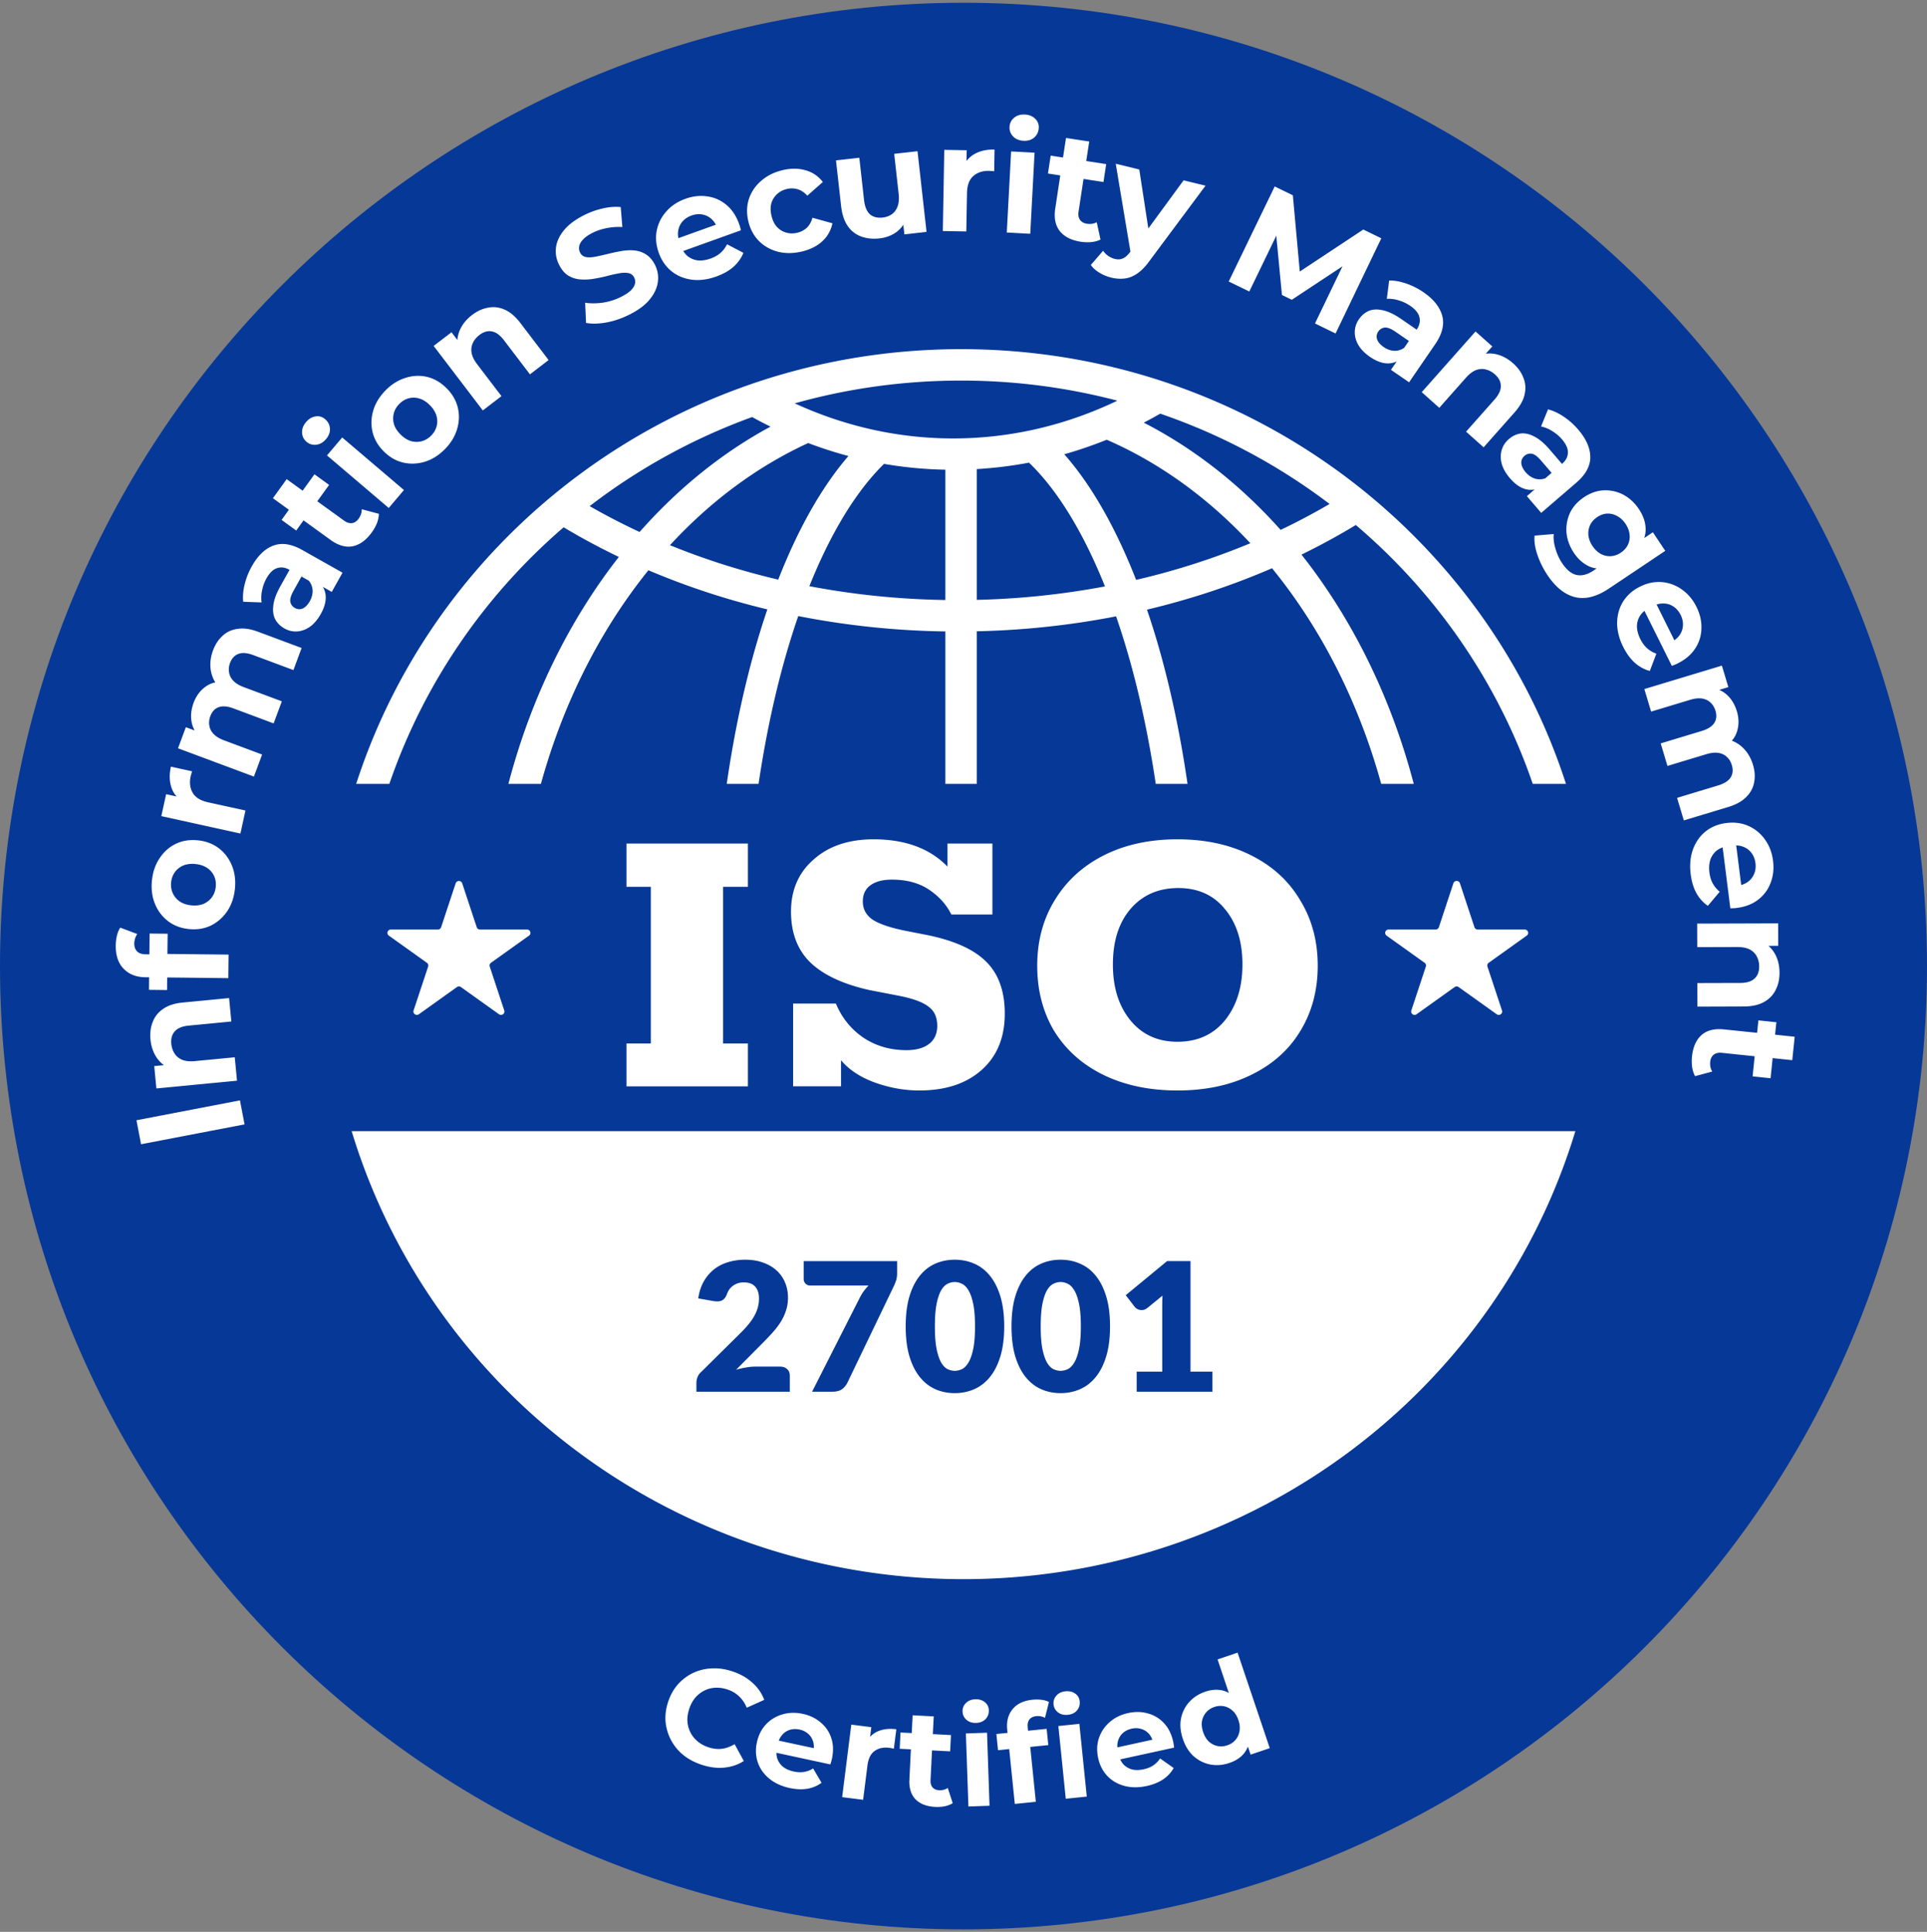
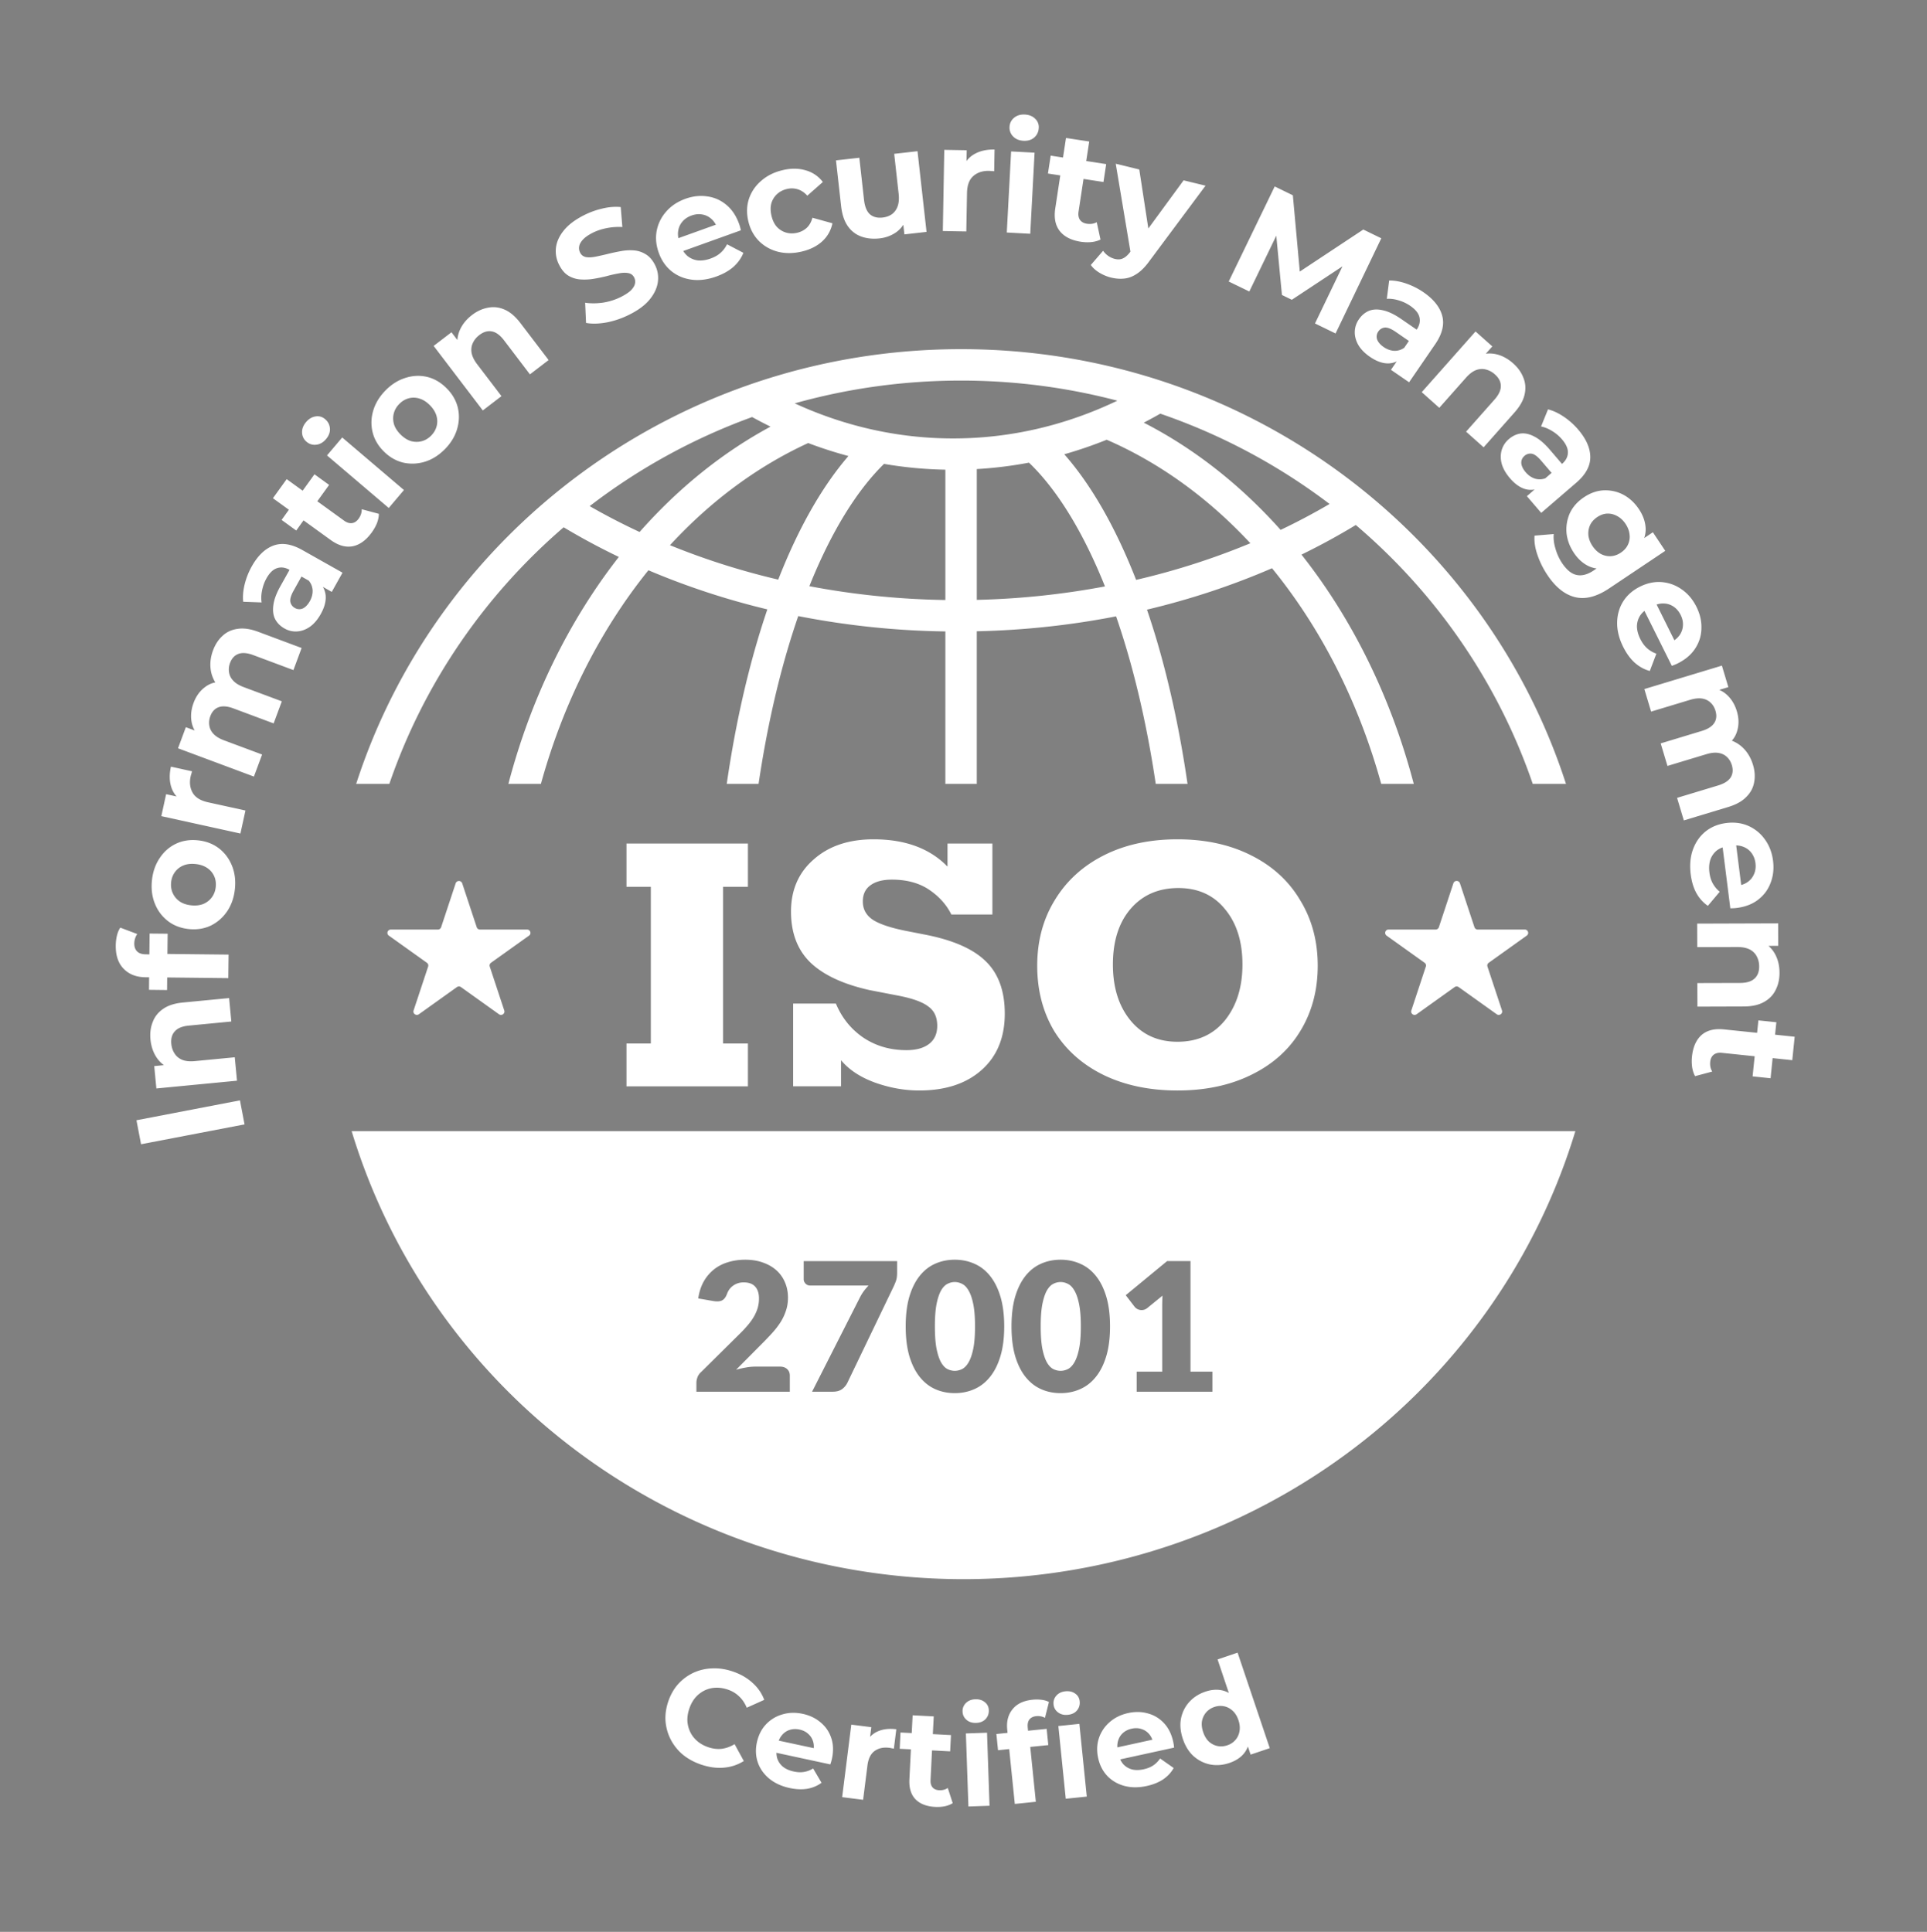
<svg xmlns="http://www.w3.org/2000/svg" width="368" height="369" fill="none">
  <rect width="100%" height="100%" fill="#808080" stroke="none" />
  <g clip-path="url(#A)">
-     <path d="M368 184.528c0-101.621-82.38-184-184-184s-184 82.38-184 184 82.38 184 184 184 184-82.38 184-184z" fill="#063897" />
    <path d="M178.318 327.845l-.175 3.39 3.465.18-.157 3.108-3.465-.18-.28 5.681c-.03.586.099 1.053.392 1.396.294.326.709.502 1.241.53.637.032 1.191-.111 1.657-.434l.943 2.905c-.428.273-.939.472-1.532.598-.576.109-1.177.15-1.797.118-1.636-.083-2.892-.566-3.763-1.441-.869-.892-1.262-2.167-1.179-3.823l.287-5.733-2.14-.106.151-3.109 2.146.108.174-3.396 4.032.208zm10.651 17.072l-4.031.141-.483-13.952 4.038-.141.476 13.952zm8.21-20.252a7.61 7.61 0 0 1 1.695.01c.56.065 1.041.205 1.444.423l-.758 3.024c-.238-.132-.498-.224-.78-.282a2.94 2.94 0 0 0-.888-.04c-.583.06-1.022.277-1.313.654-.276.358-.378.877-.31 1.548l.057.585 3.554-.36.315 3.103-3.448.349 1.067 10.478-4.016.411-1.072-10.479-2.134.22-.314-3.097 2.134-.219-.062-.619c-.159-1.566.179-2.861 1.011-3.885.83-1.041 2.103-1.649 3.818-1.824zm-30.783 5.242l-.235 1.846a4.36 4.36 0 0 1 1.6-1.098c.972-.4 2.108-.513 3.408-.349l-.465 3.705-.461-.085c-.135-.034-.28-.058-.433-.078-1.095-.138-2.026.065-2.79.613-.744.534-1.199 1.461-1.365 2.782l-.825 6.537-4.004-.507 1.747-13.851 3.823.485zm41.148 13.259l-4.014.412-1.415-13.891 4.014-.411 1.415 13.89zm-58.151-15.692c1.226-.372 2.532-.41 3.914-.112 1.332.287 2.469.834 3.408 1.637.959.791 1.638 1.786 2.033 2.985.4 1.182.438 2.509.124 3.98l-.135.53-.11.343-.024.075-.034.106-10.293-2.219c.002.38.055.747.163 1.098.218.63.587 1.163 1.111 1.594.546.417 1.225.709 2.033.883.726.157 1.384.183 1.971.08a4.72 4.72 0 0 0 1.73-.66l1.606 2.732c-.775.575-1.675.957-2.701 1.142-1.024.169-2.155.125-3.386-.14-1.551-.334-2.853-.933-3.903-1.796-1.033-.859-1.756-1.883-2.173-3.069-.413-1.204-.475-2.482-.186-3.834.294-1.37.865-2.515 1.713-3.429a6.86 6.86 0 0 1 3.139-1.926zm66.053-.265c1.33-.29 2.588-.268 3.773.074 1.199.321 2.227.948 3.082 1.875.852.911 1.438 2.105 1.758 3.575l.096.535.013.113.008.071.018.16.01.093.012.109-10.287 2.246c.159.347.358.66.601.936.458.483 1.018.815 1.674.99.667.153 1.405.137 2.211-.039.725-.159 1.334-.406 1.826-.743.507-.342.943-.78 1.302-1.318l2.595 1.819c-.469.846-1.135 1.566-1.994 2.162-.863.578-1.909 1.003-3.139 1.272-1.549.339-2.978.333-4.29-.016-1.295-.354-2.376-.986-3.245-1.893-.872-.924-1.457-2.06-1.752-3.411-.298-1.368-.249-2.645.146-3.829a6.87 6.87 0 0 1 2.06-3.058c.963-.848 2.14-1.42 3.522-1.723zm-79.467-8.53c1.276-.063 2.584.13 3.925.58 1.488.5 2.743 1.214 3.761 2.14a8.19 8.19 0 0 1 2.287 3.288l-3.342 1.503c-.364-.87-.85-1.593-1.46-2.162-.604-.586-1.334-1.02-2.184-1.306-.8-.268-1.579-.386-2.336-.349a5.28 5.28 0 0 0-2.123.545c-.655.328-1.232.785-1.735 1.364-.486.584-.866 1.286-1.14 2.105s-.396 1.61-.359 2.37c.053.766.247 1.478.573 2.135s.782 1.229 1.364 1.717 1.277.863 2.078 1.132c.849.285 1.687.389 2.515.303.835-.102 1.664-.403 2.483-.894l1.762 3.221c-1.152.725-2.421 1.148-3.806 1.266-1.37.124-2.808-.069-4.313-.574-1.324-.445-2.491-1.07-3.493-1.881a9.37 9.37 0 0 1-2.318-2.86c-.566-1.084-.904-2.25-1.017-3.491-.096-1.236.073-2.501.505-3.795s1.062-2.411 1.882-3.339c.835-.922 1.806-1.644 2.908-2.167 1.118-.518 2.313-.804 3.583-.851zm106.51 15.236l-3.657 1.233-.521-1.542c-.195.514-.456.981-.809 1.391-.651.768-1.563 1.352-2.723 1.745-1.241.419-2.455.518-3.639.298-1.189-.236-2.249-.761-3.179-1.577-.913-.822-1.603-1.923-2.066-3.298-.469-1.393-.589-2.699-.359-3.909.246-1.214.775-2.27 1.584-3.164s1.835-1.55 3.077-1.97c1.111-.377 2.168-.458 3.167-.248.459.096.893.265 1.308.496l-2.151-6.403 3.824-1.295 6.144 18.243zm-89.799-3.552c-.674-.145-1.305-.124-1.893.067-.567.179-1.051.512-1.454.991-.257.298-.462.651-.618 1.058l6.688 1.436c.027-.44-.009-.852-.124-1.239-.174-.586-.482-1.078-.926-1.474-.441-.414-.999-.694-1.673-.839zm65.299-.102c-.572-.193-1.196-.215-1.869-.067s-1.241.431-1.697.849c-.442.398-.746.901-.915 1.504-.11.377-.15.782-.124 1.216l6.683-1.464c-.157-.413-.359-.776-.623-1.081-.401-.461-.887-.78-1.455-.957zm15.767-4.346c-.605-.124-1.221-.082-1.842.128-.636.216-1.159.56-1.566 1.026s-.674 1.021-.803 1.666c-.112.64-.034 1.347.225 2.117.254.753.619 1.362 1.101 1.819.492.436 1.044.716 1.65.839s1.228.074 1.864-.141c.62-.21 1.133-.548 1.539-1.013s.668-1.021.781-1.661c.122-.662.057-1.37-.197-2.123-.259-.77-.636-1.377-1.129-1.813-.475-.44-1.018-.721-1.623-.844zm-47.505-1.335c.741-.026 1.352.159 1.831.557.479.381.73.893.752 1.531.024.675-.189 1.247-.639 1.712-.433.447-1.029.684-1.786.71-.742.026-1.356-.17-1.836-.586s-.73-.943-.752-1.582a2.11 2.11 0 0 1 .645-1.632c.451-.448 1.045-.685 1.785-.71zm17.217-1.526c.738-.075 1.359.074 1.864.44.503.348.789.838.854 1.474.068.671-.105 1.256-.522 1.751-.403.476-.986.751-1.741.828-.736.075-1.357-.08-1.864-.462a2.1 2.1 0 0 1-.859-1.525 2.11 2.11 0 0 1 .533-1.673c.419-.477.997-.757 1.735-.833zm97.38-106.996c-5.735 18.897-16.173 36.292-30.62 50.488-22.868 22.469-53.888 35.09-86.228 35.09s-63.353-12.622-86.221-35.09c-14.448-14.196-24.89-31.591-30.626-50.488h233.695zm-118.516 24.56c-1.346 0-2.596.256-3.746.769-1.137.502-2.124 1.279-2.961 2.328s-1.493 2.374-1.968 3.971c-.465 1.597-.697 3.487-.697 5.666s.232 4.068.697 5.665c.475 1.597 1.132 2.921 1.968 3.971s1.824 1.832 2.961 2.345c1.15.514 2.4.77 3.746.77s2.596-.256 3.746-.77c1.161-.513 2.16-1.296 2.996-2.345.848-1.05 1.51-2.374 1.986-3.971s.714-3.486.714-5.665-.238-4.069-.714-5.666-1.138-2.921-1.986-3.971c-.836-1.049-1.835-1.826-2.996-2.328-1.15-.513-2.399-.769-3.746-.769zm20.209 0c-1.346 0-2.596.256-3.746.769-1.137.502-2.125 1.279-2.961 2.328s-1.491 2.374-1.968 3.971c-.464 1.597-.697 3.487-.697 5.666s.233 4.068.697 5.665c.476 1.597 1.132 2.921 1.968 3.971s1.824 1.832 2.961 2.345c1.15.514 2.4.77 3.746.77s2.596-.256 3.746-.77c1.161-.513 2.16-1.296 2.996-2.345.848-1.05 1.51-2.374 1.986-3.971s.714-3.486.714-5.665-.237-4.069-.714-5.666-1.138-2.921-1.986-3.971c-.836-1.049-1.835-1.826-2.996-2.328-1.15-.513-2.398-.769-3.746-.769zm-60.211 0c-1.162 0-2.248.154-3.258.462-1.011.296-1.911.753-2.7 1.369a8.02 8.02 0 0 0-1.969 2.31c-.523.924-.877 2.008-1.063 3.252l2.858.497a5.77 5.77 0 0 0 .4.051c.139.012.267.018.383.018.487 0 .872-.115 1.15-.343.291-.228.528-.599.714-1.112.117-.308.267-.594.453-.856a3.26 3.26 0 0 1 .697-.685c.266-.194.57-.348.906-.462s.709-.171 1.115-.171c.987 0 1.719.269 2.194.804.488.526.733 1.284.733 2.277a6.43 6.43 0 0 1-.227 1.728c-.151.536-.378 1.079-.679 1.626-.302.536-.685 1.084-1.15 1.644s-1.011 1.146-1.638 1.763l-7.316 7.24c-.348.308-.592.651-.731 1.027s-.209.73-.209 1.061v1.712h17.838v-3.081c-.001-.514-.169-.925-.505-1.233-.337-.32-.797-.479-1.377-.479h-4.739a9.85 9.85 0 0 0-1.758.171c-.615.103-1.243.245-1.882.428l4.965-4.998c.673-.673 1.306-1.335 1.898-1.985.604-.662 1.133-1.341 1.586-2.037a9.78 9.78 0 0 0 1.062-2.225c.267-.775.401-1.621.401-2.533 0-1.061-.192-2.032-.575-2.91a6.34 6.34 0 0 0-1.62-2.294c-.709-.639-1.569-1.135-2.579-1.489-.998-.365-2.125-.547-3.378-.547zm11.151 3.765c0 .149.035.296.104.445a1.77 1.77 0 0 0 .262.377 1.73 1.73 0 0 0 .383.256c.151.057.309.086.471.086h11.166c-.337.354-.65.724-.941 1.113-.278.388-.54.826-.784 1.317l-9.059 17.853h3.938c.743-.001 1.341-.166 1.794-.497.453-.342.795-.759 1.027-1.25l8.867-18.451a11.22 11.22 0 0 0 .401-.992c.139-.388.209-.896.209-1.523v-2.226h-17.838v3.492zm61.501 3.012l1.707 2.225c.116.148.291.291.522.427a1.77 1.77 0 0 0 .819.189c.174 0 .354-.03.54-.086a2.04 2.04 0 0 0 .557-.325l2.875-2.345c-.034.673-.052 1.318-.052 1.935v12.58h-4.878v3.834h14.459v-3.834h-4.181v-21.121h-4.46l-7.908 6.521zm-32.65-2.516c.476.001.946.12 1.411.36.464.228.877.655 1.237 1.283.371.628.668 1.495.889 2.602.221 1.096.331 2.505.331 4.228 0 1.734-.11 3.149-.331 4.244s-.518 1.964-.889 2.603c-.36.627-.773 1.061-1.237 1.3-.465.228-.935.342-1.411.342s-.946-.114-1.411-.342c-.452-.239-.859-.673-1.219-1.3-.349-.639-.633-1.507-.854-2.603-.209-1.095-.313-2.51-.313-4.244 0-1.723.104-3.132.313-4.228.221-1.107.505-1.974.854-2.602.36-.628.767-1.055 1.219-1.283a3.05 3.05 0 0 1 1.411-.36zm20.209 0c.477.001.947.12 1.411.36.464.228.878.655 1.237 1.283.372.628.669 1.495.889 2.602.221 1.096.331 2.505.331 4.228 0 1.734-.11 3.149-.331 4.244s-.517 1.964-.889 2.603c-.359.627-.773 1.061-1.237 1.3-.464.228-.934.342-1.411.342s-.946-.114-1.411-.342c-.452-.239-.859-.673-1.219-1.3-.349-.639-.633-1.507-.854-2.603-.209-1.095-.313-2.51-.313-4.244 0-1.723.104-3.132.313-4.228.221-1.107.505-1.974.854-2.602.36-.628.767-1.055 1.219-1.283a3.05 3.05 0 0 1 1.411-.36zM46.702 214.768l-19.766 3.795-.876-4.583 19.766-3.801.876 4.589zm120.116-54.452c6.041 0 10.753 1.737 14.128 5.214v-4.408h8.574v13.557h-7.839c-.925-1.871-2.341-3.451-4.245-4.735s-4.278-1.926-7.108-1.926c-1.795 0-3.183.378-4.162 1.127-.925.695-1.392 1.709-1.392 3.046 0 1.498.659 2.674 1.965 3.53 1.361.856 3.592 1.58 6.693 2.168l2.858.563c5.444 1.016 9.393 2.697 11.843 5.05 2.504 2.353 3.751 5.727 3.751 10.113 0 4.545-1.469 8.128-4.408 10.749s-6.914 3.929-11.921 3.929c-2.83 0-5.66-.505-8.49-1.52-2.777-1.016-4.928-2.439-6.452-4.257v4.978h-9.148v-15.805h8.165c1.143 2.727 2.887 4.894 5.228 6.498 2.395 1.605 5.146 2.404 8.249 2.404 1.85 0 3.295-.397 4.329-1.199s1.55-1.956 1.55-3.452c0-1.658-.571-2.891-1.713-3.693-1.089-.856-3.024-1.549-5.8-2.083l-5.391-1.042c-5.062-1.123-8.844-2.892-11.348-5.298-2.45-2.407-3.673-5.642-3.673-9.707 0-4.118 1.44-7.436 4.324-9.95 2.885-2.567 6.697-3.851 11.433-3.851zm58.045 0c5.333 0 10.015 1.02 14.044 3.052 4.08 2.032 7.212 4.891 9.388 8.581 2.232 3.636 3.352 7.81 3.352 12.516s-1.12 8.879-3.352 12.517c-2.176 3.583-5.307 6.365-9.388 8.344-4.029 1.978-8.711 2.967-14.044 2.967s-10.045-.988-14.128-2.967c-4.028-1.979-7.157-4.761-9.389-8.344-2.177-3.638-3.268-7.81-3.268-12.517s1.114-8.88 3.346-12.516c2.232-3.691 5.366-6.548 9.395-8.581s8.709-3.052 14.044-3.052zM44.175 195.118l-8.125.783c-1.24.119-2.13.486-2.668 1.098-.54.592-.764 1.387-.668 2.381.068.707.281 1.332.641 1.875.339.527.83.927 1.471 1.194.64.247 1.439.323 2.393.231l7.614-.732.427 4.476-15.397 1.481-.41-4.274 1.848-.18a5.79 5.79 0 0 1-1.398-1.458c-.651-.979-1.041-2.128-1.168-3.446-.117-1.224.028-2.34.433-3.344.383-1.022 1.053-1.86 2.011-2.512.939-.65 2.192-1.048 3.756-1.199l8.816-.85.427 4.476zm98.655-25.726h-4.74v29.927h4.74v8.18h-23.191v-8.18h4.65v-29.927h-4.65v-8.266h23.191v8.266zm196.403 25.866l-.247 2.377 3.746.394-.461 4.476-3.751-.394-.393 3.846-3.431-.361.393-3.84-6.26-.653c-.648-.067-1.17.054-1.568.36-.378.309-.601.76-.662 1.352-.073.706.058 1.327.388 1.863l-3.275.879c-.276-.492-.462-1.073-.566-1.74a8.42 8.42 0 0 1-.028-2.004c.188-1.815.794-3.182 1.813-4.1 1.039-.915 2.477-1.276 4.307-1.086l6.317.653.247-2.376 3.431.354zm-114.207-25.634c-3.811 0-6.861 1.34-9.148 4.014-2.23 2.621-3.346 6.152-3.346 10.591 0 4.385 1.115 7.943 3.346 10.67s5.228 4.087 8.985 4.087c3.809-.001 6.832-1.36 9.062-4.087 2.232-2.781 3.346-6.34 3.347-10.67 0-4.385-1.116-7.917-3.347-10.591-2.176-2.674-5.144-4.014-8.899-4.014zm-138-.913a.66.66 0 0 1 1.24 0l2.774 8.395c.088.264.34.445.623.445h8.984c.632.001.896.793.388 1.159l-7.272 5.192c-.228.163-.323.451-.236.716l2.774 8.394c.195.591-.494 1.086-1.006.721l-7.266-5.192a.67.67 0 0 0-.769 0l-7.266 5.192c-.512.366-1.206-.13-1.011-.721l2.779-8.394c.087-.264-.009-.553-.236-.716l-7.272-5.192c-.511-.366-.245-1.159.388-1.159h8.984c.282-.001.53-.182.617-.445l2.78-8.395zm190.53 0c.196-.592 1.05-.592 1.246 0l2.775 8.395a.65.65 0 0 0 .617.445h8.99c.63.002.893.794.382 1.159l-7.266 5.192a.64.64 0 0 0-.242.716l2.78 8.394c.195.59-.495 1.084-1.006.721l-7.271-5.192c-.23-.161-.54-.162-.77 0l-7.265 5.192c-.512.365-1.201-.13-1.005-.721l2.773-8.394c.087-.265-.007-.553-.235-.716l-7.267-5.192a.64.64 0 0 1 .382-1.159h8.985c.282 0 .536-.181.623-.445l2.774-8.395zm62.031 11.954l-1.859.005c.502.446.931.966 1.264 1.582.559 1.036.838 2.221.842 3.547.004 1.229-.241 2.327-.736 3.288-.476.982-1.226 1.749-2.24 2.309-.995.56-2.276.846-3.847.851l-8.854.028-.018-4.499 8.171-.023c1.244-.004 2.165-.286 2.757-.844.592-.54.884-1.311.882-2.309-.002-.711-.159-1.355-.467-1.931-.289-.556-.739-.998-1.353-1.323-.614-.305-1.401-.459-2.358-.456l-7.649.023-.016-4.494 15.47-.05.011 4.296zm-313.375-2.258a3.07 3.07 0 0 0-.41.833 3.27 3.27 0 0 0-.157.974c-.007.654.182 1.168.561 1.537.361.349.916.527 1.662.535l.657.005.045-3.974 3.447.033-.045 3.863 11.68.123-.051 4.499-11.674-.129-.023 2.399-3.447-.04.022-2.393-.691-.006c-1.743-.018-3.126-.55-4.149-1.598-1.043-1.049-1.553-2.534-1.533-4.454.007-.654.079-1.281.22-1.875.141-.613.36-1.129.651-1.548l3.234 1.216zm7.39-17.241c1.258-.6 2.671-.819 4.233-.653 1.525.162 2.852.672 3.976 1.526 1.103.851 1.932 1.953 2.482 3.305s.738 2.842.566 4.465c-.174 1.644-.672 3.072-1.493 4.279-.819 1.188-1.856 2.095-3.116 2.714-1.277.599-2.681.816-4.206.654-1.544-.165-2.871-.675-3.976-1.527-1.121-.872-1.949-1.973-2.482-3.305-.55-1.352-.739-2.85-.566-4.493.172-1.624.672-3.043 1.493-4.251.802-1.208 1.831-2.113 3.089-2.714zm296.062-3.959c1.54-.194 2.945-.014 4.212.542a7.62 7.62 0 0 1 3.167 2.595c.84 1.152 1.359 2.508 1.556 4.071.189 1.505.039 2.901-.455 4.183-.474 1.299-1.267 2.381-2.375 3.237-1.09.855-2.468 1.385-4.122 1.594-.171.022-.371.041-.601.051l-.606.017-1.466-11.638c-.395.141-.758.328-1.084.568-.579.46-.999 1.047-1.258 1.757-.237.727-.299 1.551-.184 2.466.103.82.321 1.522.645 2.1a5.27 5.27 0 0 0 1.325 1.577l-2.268 2.697c-.888-.605-1.619-1.414-2.191-2.427-.552-1.014-.913-2.218-1.088-3.609-.221-1.754-.073-3.342.443-4.763.519-1.402 1.321-2.544 2.409-3.418 1.106-.875 2.421-1.407 3.941-1.6zM37.358 165.04c-.895-.096-1.676-.001-2.341.276a3.71 3.71 0 0 0-1.606 1.25c-.406.556-.651 1.209-.73 1.954s.023 1.432.303 2.061.718 1.158 1.309 1.587c.592.41 1.335.665 2.23.76.876.093 1.657-.002 2.341-.276.667-.296 1.207-.722 1.612-1.278s.645-1.208.724-1.954-.017-1.432-.297-2.06-.722-1.149-1.315-1.56c-.611-.412-1.354-.667-2.229-.76zm295.159 4.003c.473-.133.894-.322 1.258-.586.549-.398.951-.907 1.202-1.52.27-.615.359-1.304.264-2.066s-.354-1.418-.77-1.965c-.394-.531-.918-.918-1.566-1.165-.408-.162-.856-.246-1.342-.26l.954 7.562zM36.684 147.327a5.26 5.26 0 0 0-.14.495c-.051.145-.098.304-.135.472-.263 1.202-.124 2.256.404 3.16.514.879 1.49 1.479 2.931 1.795l7.132 1.566-.961 4.397-15.105-3.322.915-4.194 2.005.439c-.478-.54-.835-1.161-1.045-1.881-.344-1.118-.356-2.391-.045-3.817l4.043.89zm293.38-16.076l-1.735.518c.587.262 1.119.609 1.583 1.064.819.796 1.409 1.804 1.774 3.018.409 1.361.421 2.652.028 3.874a4.63 4.63 0 0 1-.982 1.751 6.34 6.34 0 0 1 1.881 1.138c1.01.898 1.73 2.057 2.156 3.473.354 1.178.425 2.293.219 3.339-.183 1.058-.682 1.99-1.499 2.799-.794.822-1.943 1.465-3.448 1.92l-8.479 2.562-1.291-4.307 7.816-2.365c1.193-.361 2.001-.875 2.42-1.543s.49-1.453.219-2.354c-.188-.625-.5-1.146-.943-1.554-.425-.413-.966-.667-1.618-.771s-1.416-.024-2.296.242l-7.435 2.246-1.291-4.306 7.816-2.366c1.192-.36 1.995-.874 2.414-1.543.425-.65.502-1.424.231-2.325-.188-.625-.5-1.146-.943-1.554-.425-.413-.966-.673-1.618-.777s-1.417-.018-2.296.248l-7.435 2.246-1.291-4.306 14.808-4.477 1.235 4.11zM183.535 66.692c54.096.001 99.962 34.868 115.522 83.039h-6.346c-6.628-19.346-18.415-36.37-33.792-49.453-3.323 2.022-6.79 3.907-10.372 5.659 9.68 12.242 17.083 27.191 21.44 43.794h-6.216c-4.35-15.762-11.569-29.811-20.85-41.193-7.516 3.257-15.513 5.922-23.882 7.911.66 1.941 1.298 3.934 1.899 5.973 2.449 8.315 4.423 17.496 5.845 27.309h-6.07c-1.373-9.222-3.238-17.83-5.531-25.613-.649-2.203-1.334-4.336-2.044-6.391-8.551 1.673-17.454 2.649-26.599 2.855v29.149h-6.003V120.61a156.96 156.96 0 0 1-28.093-2.934 145.61 145.61 0 0 0-2.056 6.442c-2.293 7.783-4.153 16.391-5.524 25.613h-6.076c1.421-9.813 3.396-18.994 5.845-27.309a154.51 154.51 0 0 1 1.909-6.024c-7.94-1.901-15.539-4.425-22.713-7.472-9.129 11.313-16.23 25.222-20.53 40.805h-6.21c4.305-16.403 11.581-31.191 21.091-43.35-3.641-1.747-7.161-3.639-10.54-5.664-15.127 13.024-26.732 29.882-33.287 49.014h-6.334c15.559-48.171 61.419-83.038 115.517-83.039zM45.399 120.114c1.128-.174 2.43.014 3.903.563l8.299 3.097-1.566 4.218-7.648-2.856c-1.166-.435-2.12-.514-2.857-.236s-1.273.858-1.601 1.74c-.227.612-.287 1.219-.18 1.813.089.585.364 1.116.819 1.593s1.116.878 1.977 1.2l7.277 2.713-1.566 4.218-7.647-2.855c-1.167-.435-2.121-.514-2.858-.237-.731.261-1.261.836-1.589 1.718-.227.612-.287 1.215-.18 1.808.089.586.363 1.121.819 1.598s1.115.878 1.977 1.2l7.277 2.714-1.566 4.211-14.493-5.405 1.494-4.026 1.685.625c-.306-.56-.519-1.153-.612-1.79-.173-1.131-.036-2.291.404-3.48.494-1.332 1.264-2.372 2.313-3.108a4.62 4.62 0 0 1 1.836-.805c-.376-.616-.654-1.291-.809-2.039-.264-1.328-.139-2.689.376-4.076.428-1.152 1.043-2.085 1.837-2.793.783-.731 1.742-1.174 2.88-1.323zm267.763-8.046c1.389-.695 2.775-.988 4.155-.884a7.59 7.59 0 0 1 3.841 1.397c1.173.808 2.111 1.918 2.813 3.328.676 1.358.993 2.724.949 4.098-.018 1.384-.41 2.663-1.173 3.84-.747 1.168-1.867 2.126-3.359 2.872a6.98 6.98 0 0 1-.55.247l-.567.22-5.228-10.501a4.24 4.24 0 0 0-.831.901c-.394.627-.597 1.321-.606 2.078.017.764.23 1.557.64 2.381.367.74.801 1.329 1.297 1.768.506.456 1.098.807 1.775 1.048l-1.253 3.3c-1.036-.276-1.99-.797-2.863-1.561-.857-.774-1.599-1.791-2.224-3.046-.787-1.582-1.17-3.132-1.151-4.644.027-1.495.408-2.836 1.145-4.021.755-1.193 1.818-2.135 3.19-2.821zm4.548 3.204c-.437-.017-.885.049-1.347.197l3.391 6.824a3.93 3.93 0 0 0 .999-.974 3.49 3.49 0 0 0 .635-1.83c.052-.67-.096-1.351-.438-2.038s-.802-1.22-1.375-1.599a3.42 3.42 0 0 0-1.865-.58zM52.222 104.208c1.607-.593 3.442-.313 5.497.844l7.692 4.336-2.055 3.671-1.701-.963a3.93 3.93 0 0 1 .55 1.898c.029 1.008-.288 2.11-.954 3.299-.591 1.056-1.277 1.859-2.05 2.415-.79.547-1.605.848-2.448.902a4.28 4.28 0 0 1-2.42-.564c-.802-.451-1.394-1.043-1.78-1.767-.376-.741-.493-1.633-.349-2.675.128-1.051.574-2.264 1.343-3.637l1.746-3.12c-.835-.47-1.634-.576-2.393-.32-.748.24-1.419.888-2.01 1.942-.403.72-.683 1.497-.843 2.331-.167.809-.196 1.567-.084 2.269l-3.52-.129c-.105-1.029-.012-2.146.286-3.345a13.71 13.71 0 0 1 1.348-3.406c1.154-2.061 2.537-3.387 4.145-3.981zm3.846 8.615c-.515.92-.72 1.641-.617 2.162.113.504.397.883.848 1.138a1.66 1.66 0 0 0 1.527.1c.509-.242.957-.709 1.342-1.395.365-.653.544-1.324.534-2.011a3.13 3.13 0 0 0-.741-1.908l-1.388-.784-1.505 2.698zm112.755-24.217c-5.267 5.15-10.152 13.114-14.258 23.361 8.336 1.588 17.028 2.504 25.971 2.641V89.715c-3.971-.076-7.882-.446-11.713-1.109zm27.682-.236a77.22 77.22 0 0 1-9.966 1.227v24.983a151.06 151.06 0 0 0 24.476-2.568c-4.172-10.424-9.144-18.494-14.51-23.642zm109.834 5.287c1.334-.038 2.575.251 3.723.867 1.159.633 2.138 1.549 2.936 2.747.724 1.087 1.14 2.198 1.248 3.328.08.734-.011 1.455-.248 2.173l1.651-1.104 2.364 3.548-10.708 7.173c-2.391 1.601-4.568 2.156-6.53 1.667s-3.719-1.901-5.274-4.234c-.808-1.214-1.438-2.487-1.891-3.823-.458-1.311-.646-2.542-.557-3.688l3.667-.305c-.084.842.022 1.764.32 2.765.294 1.028.715 1.95 1.258 2.765.884 1.326 1.819 2.089 2.802 2.286.993.211 2.072-.073 3.234-.851l.568-.389c-.615-.087-1.197-.264-1.746-.556-1-.532-1.865-1.34-2.589-2.427-.798-1.198-1.265-2.456-1.404-3.772-.113-1.311.093-2.574.624-3.785.557-1.205 1.457-2.225 2.7-3.058 1.259-.843 2.545-1.284 3.852-1.328zm-94.992-9.662a79.78 79.78 0 0 1-8.098 2.775c5.269 5.988 9.889 14.198 13.713 23.992a138.17 138.17 0 0 0 21.821-6.999c-8.013-8.611-17.309-15.367-27.436-19.768zm-57.007.631c-9.733 4.471-18.671 11.119-26.396 19.51 6.546 2.669 13.46 4.886 20.675 6.576 3.749-9.591 8.265-17.66 13.403-23.608-2.604-.696-5.168-1.523-7.682-2.477zm152.612 13.474c-.654.022-1.301.249-1.938.676-.621.416-1.078.929-1.364 1.537-.276.623-.379 1.283-.31 1.976.086.681.346 1.35.782 2.004s.954 1.152 1.549 1.493c.611.329 1.251.482 1.92.45s1.317-.26 1.938-.676c.637-.427 1.093-.94 1.364-1.537a3.46 3.46 0 0 0 .304-1.937c-.07-.692-.328-1.366-.764-2.021s-.961-1.146-1.572-1.476c-.595-.34-1.231-.505-1.909-.489zM62.851 92.621l-2.257 3.125 5.109 3.699c.528.382 1.042.539 1.539.473.481-.078.894-.357 1.241-.839.415-.576.614-1.183.595-1.812l3.273.878c-.005.565-.129 1.165-.37 1.796-.246.603-.574 1.186-.978 1.746-1.066 1.48-2.27 2.36-3.61 2.646-1.355.273-2.777-.126-4.268-1.205l-5.16-3.733-1.393 1.942-2.797-2.027 1.393-1.942-3.049-2.207 2.628-3.642 3.049 2.207 2.258-3.131 2.796 2.027zm80.787-12.962c-11.28 4.09-21.729 9.868-31.029 17.016 3.064 1.761 6.248 3.409 9.534 4.939 7.316-8.284 15.742-15.128 25.005-20.124a84.09 84.09 0 0 1-3.51-1.83zm77.94-.647a85.42 85.42 0 0 1-3.151 1.718c9.695 4.977 18.511 11.945 26.134 20.483 3.226-1.531 6.342-3.194 9.35-4.949-9.672-7.342-20.565-13.21-32.333-17.252zm74.047-.821c1 .254 2.012.728 3.033 1.419s1.929 1.504 2.728 2.438c1.535 1.793 2.308 3.547 2.314 5.265s-.885 3.347-2.673 4.887l-6.698 5.766-2.736-3.192 1.472-1.277c-.656.117-1.305.086-1.954-.13-.955-.318-1.877-.997-2.763-2.032-.786-.918-1.31-1.836-1.566-2.754-.242-.931-.239-1.805 0-2.618a4.3 4.3 0 0 1 1.358-2.083c.698-.601 1.452-.96 2.263-1.075.823-.101 1.7.098 2.628.591.941.481 1.925 1.316 2.948 2.511l2.319 2.709c.726-.626 1.103-1.338 1.123-2.14.032-.787-.344-1.639-1.129-2.557a7.7 7.7 0 0 0-1.897-1.599c-.701-.435-1.404-.722-2.101-.856l1.331-3.271zM77.142 93.6l-2.903 3.429L62.447 86.99l2.903-3.429L77.142 93.6zm215.355-6.942a1.67 1.67 0 0 0-1.358.411c-.435.375-.643.843-.618 1.402.052.563.336 1.147.848 1.745.486.567 1.055.962 1.702 1.188a3.12 3.12 0 0 0 2.044-.046l1.195-1.035-1.999-2.337c-.686-.801-1.29-1.248-1.814-1.329zM77.446 72.176c1.38-.442 2.754-.505 4.11-.185s2.59 1.036 3.706 2.144c1.09 1.082 1.811 2.306 2.156 3.677.332 1.357.289 2.737-.124 4.139s-1.19 2.685-2.336 3.846c-1.16 1.174-2.441 1.976-3.835 2.404-1.379.414-2.753.468-4.122.163-1.37-.333-2.605-1.041-3.694-2.123-1.103-1.095-1.819-2.325-2.15-3.682-.332-1.384-.29-2.765.123-4.139.413-1.401 1.2-2.689 2.358-3.862 1.145-1.16 2.415-1.953 3.808-2.382zm207.544-6.008l-1.241 1.391c.667-.078 1.341-.05 2.022.112 1.142.273 2.206.854 3.194 1.734.917.817 1.569 1.731 1.954 2.742.413 1.01.49 2.083.231 3.215-.247 1.117-.894 2.263-1.938 3.44l-5.884 6.639-3.352-2.99 5.424-6.12c.827-.933 1.233-1.809 1.213-2.624-.007-.802-.386-1.532-1.129-2.195-.53-.473-1.113-.787-1.746-.941-.606-.155-1.236-.114-1.887.129-.636.255-1.273.746-1.909 1.464l-5.082 5.732-3.352-2.99 10.276-11.593 3.206 2.855zM60.268 79.541c.671-.109 1.279.064 1.819.524.57.485.876 1.088.921 1.807.042.691-.207 1.361-.752 2.005-.533.63-1.153.985-1.854 1.069s-1.318-.103-1.858-.562-.829-1.045-.859-1.751.226-1.375.759-2.005 1.14-.989 1.824-1.087zm19.8-3.423c-.692-.2-1.37-.214-2.033-.034s-1.254.539-1.779 1.07-.878 1.135-1.051 1.802-.164 1.35.028 2.055c.207.692.634 1.358 1.274 1.993.626.621 1.29 1.042 1.994 1.256.705.187 1.392.19 2.055.011s1.26-.537 1.786-1.069.871-1.135 1.044-1.802.156-1.346-.051-2.038c-.221-.705-.643-1.372-1.269-1.993-.639-.634-1.308-1.05-1.999-1.25zm103.467-3.424c-11.02 0-21.679 1.517-31.766 4.353 9.428 4.329 19.627 6.7 30.267 6.7 11.048-.001 21.62-2.558 31.349-7.212-9.518-2.501-19.526-3.84-29.85-3.841zM93.208 58.77c1.068-.213 2.131-.089 3.189.383 1.046.456 2.044 1.315 2.998 2.567l5.374 7.055-3.565 2.731-4.954-6.509c-.756-.992-1.534-1.56-2.336-1.695-.787-.147-1.577.086-2.369.692-.563.431-.981.944-1.252 1.537-.267.567-.343 1.195-.231 1.881.129.675.48 1.398 1.062 2.162l4.644 6.093-3.565 2.731-9.389-12.325 3.408-2.607 1.123 1.476c.051-.668.212-1.322.5-1.959.485-1.072 1.252-2.011 2.302-2.815.975-.746 1.996-1.21 3.061-1.396zm172.08-5.191c1.03-.012 2.127.186 3.29.591a13.64 13.64 0 0 1 3.262 1.65c1.943 1.338 3.137 2.84 3.582 4.498s.004 3.463-1.33 5.411l-4.998 7.292-3.465-2.382 1.101-1.605c-.604.282-1.243.413-1.926.371-1.004-.062-2.068-.478-3.189-1.25-.996-.685-1.735-1.441-2.218-2.264-.472-.838-.696-1.681-.674-2.527s.282-1.637.78-2.365c.521-.76 1.161-1.301 1.915-1.621.77-.309 1.668-.345 2.69-.107 1.033.222 2.198.78 3.493 1.672l2.937 2.022c.541-.791.718-1.578.533-2.358-.171-.769-.752-1.495-1.746-2.18a7.67 7.67 0 0 0-2.241-1.059c-.788-.24-1.538-.336-2.246-.287l.45-3.502zm-.86 8.992a1.67 1.67 0 0 0-1.207.743 1.67 1.67 0 0 0-.236 1.515c.194.53.617 1.018 1.263 1.464.617.424 1.27.663 1.955.715.693.036 1.344-.153 1.954-.568l.898-1.312-2.532-1.745c-.869-.598-1.568-.867-2.095-.811zm-17.531-25.27l1.325 14.571 12.129-8.029 3.437 1.673-8.732 18.181-3.931-1.914 5.25-10.912-9.674 6.391-1.887-.918-1.078-11.323-5.154 10.659-3.931-1.909 8.782-18.158 3.464 1.689zm-131.851 2.533c1.223-.297 2.388-.388 3.493-.281l.314 3.812a11.74 11.74 0 0 0-3.043.22c-.958.185-1.842.483-2.645.89s-1.419.835-1.836 1.284-.658.885-.725 1.306c-.075.404-.013.805.186 1.199.233.462.611.744 1.134.845.515.083 1.123.057 1.825-.084a55.94 55.94 0 0 0 2.286-.513c.839-.21 1.684-.391 2.532-.541a9.58 9.58 0 0 1 2.504-.141 4.95 4.95 0 0 1 2.241.738c.704.418 1.299 1.096 1.774 2.038a5.47 5.47 0 0 1 .55 3.209c-.14 1.126-.642 2.236-1.511 3.322-.852 1.078-2.135 2.05-3.845 2.917-1.436.728-2.908 1.241-4.414 1.531-1.515.273-2.833.305-3.948.096l-.173-3.857c1.046.158 2.183.152 3.408-.017 1.232-.195 2.388-.563 3.465-1.109.82-.416 1.44-.827 1.858-1.232.426-.431.688-.855.78-1.268s.045-.81-.145-1.187c-.242-.479-.622-.761-1.135-.845-.523-.101-1.14-.079-1.842.061a25.11 25.11 0 0 0-2.313.524c-.822.201-1.671.377-2.544.518a10.66 10.66 0 0 1-2.493.102c-.805-.065-1.559-.309-2.263-.727-.688-.427-1.274-1.123-1.758-2.083a5.65 5.65 0 0 1-.595-3.221c.133-1.143.629-2.245 1.489-3.306.869-1.087 2.153-2.057 3.845-2.916 1.129-.572 2.311-1.004 3.544-1.284zm15.84-1.858c1.425-.512 2.817-.667 4.173-.461 1.366.182 2.587.723 3.661 1.621 1.069.882 1.886 2.114 2.448 3.688.058.162.121.357.18.58l.102.406.001.003.043.176-11.017 3.958c.224.359.49.672.797.941a3.89 3.89 0 0 0 1.982.851c.759.074 1.572-.044 2.437-.355.774-.278 1.411-.639 1.904-1.081.511-.449.927-.999 1.246-1.644l3.122 1.633c-.395.999-1.026 1.89-1.886 2.669-.868.761-1.963 1.379-3.28 1.853-1.66.596-3.237.8-4.733.602-1.478-.204-2.76-.747-3.847-1.622-1.092-.893-1.897-2.062-2.414-3.508-.524-1.465-.654-2.884-.388-4.245.279-1.385.891-2.606 1.836-3.66.94-1.073 2.154-1.873 3.633-2.404zm86.683-5.602l1.729 11.267 6.733-9.195 4.189 1.02L219.55 49.8c-.779 1.095-1.574 1.913-2.375 2.449-.782.54-1.59.859-2.421.952-.812.098-1.676.036-2.588-.187a7.86 7.86 0 0 1-2.229-.935c-.703-.429-1.244-.917-1.623-1.464l2.348-2.719a3.9 3.9 0 0 0 .97.98c.406.277.825.469 1.253.574.614.15 1.135.116 1.561-.096.44-.189.892-.583 1.353-1.183l.078-.112-2.807-16.785 4.498 1.099zm-68.073.118c1.585-.37 3.042-.353 4.374.045a6.15 6.15 0 0 1 3.268 2.224l-2.965 2.618c-.557-.62-1.178-1.03-1.853-1.228-.656-.201-1.332-.217-2.022-.056-.745.175-1.379.498-1.897.974a3.87 3.87 0 0 0-1.096 1.769c-.191.695-.181 1.481.023 2.358s.544 1.59 1.022 2.129c.498.534 1.088.9 1.763 1.098s1.387.209 2.134.034c.689-.161 1.287-.466 1.792-.918.518-.476.889-1.127 1.111-1.948l3.818 1.059a6.35 6.35 0 0 1-1.942 3.446c-1.024.93-2.328 1.582-3.914 1.953-1.624.38-3.15.387-4.572.028-1.424-.377-2.637-1.069-3.638-2.077-.984-1.013-1.651-2.27-1.999-3.768-.352-1.516-.31-2.936.13-4.262.453-1.349 1.241-2.5 2.358-3.452 1.112-.97 2.481-1.647 4.105-2.026zm58.516-5.462l-.573 3.733 3.812.585-.521 3.418-3.808-.586-.949 6.245c-.098.646-.005 1.174.281 1.587.289.394.727.637 1.314.727.7.107 1.326.011 1.876-.293l.719 3.316c-.504.253-1.094.412-1.764.484a8.36 8.36 0 0 1-1.993-.067c-1.8-.275-3.133-.95-3.998-2.016-.862-1.084-1.159-2.536-.882-4.358l.955-6.3-2.353-.36.522-3.418 2.353.36.573-3.733 4.436.676zm-31.069 17.264l-4.229.478-.208-1.836c-.366.553-.812 1.037-1.37 1.43-.93.646-1.986 1.039-3.167 1.172-1.275.143-2.445.022-3.509-.36-1.046-.385-1.906-1.055-2.572-2.005-.667-.968-1.086-2.245-1.264-3.828l-.976-8.711 4.458-.501.898 8.046c.143 1.279.518 2.197 1.119 2.748.618.529 1.424.741 2.414.63.685-.077 1.279-.29 1.78-.636.499-.365.87-.87 1.106-1.515.235-.665.295-1.468.191-2.404l-.848-7.618 4.453-.501 1.724 15.411zm-42.817-3.322c-.657-.131-1.35-.062-2.072.197s-1.304.651-1.746 1.177c-.43.501-.697 1.096-.797 1.784-.068.432-.051.888.039 1.363l7.159-2.573c-.232-.433-.512-.801-.847-1.099-.507-.45-1.085-.736-1.736-.85zm63.447-11.808l-.825 15.49-4.481-.242.825-15.484 4.481.236zm-7.715 3.548c-.191-.023-.364-.032-.517-.034a3.93 3.93 0 0 0-.488-.039c-1.226-.022-2.231.316-3.01 1.013-.758.679-1.147 1.76-1.174 3.238l-.134 7.319-4.482-.079.276-15.506 4.284.073-.039 2.061a4.84 4.84 0 0 1 1.633-1.396c1.026-.558 2.269-.825 3.724-.8l-.073 4.15zm5.856-10.833c.822.044 1.479.311 1.971.799a2.17 2.17 0 0 1 .686 1.768c-.04.748-.333 1.359-.876 1.83-.524.453-1.208.658-2.05.613-.822-.044-1.48-.321-1.971-.828a2.35 2.35 0 0 1-.68-1.829 2.34 2.34 0 0 1 .871-1.74c.542-.452 1.226-.657 2.049-.613z" fill="#fff" />
  </g>
  <defs>
    <clipPath id="A">
      <path fill="#fff" transform="translate(0 .528)" d="M0 0h368v368H0z" />
    </clipPath>
  </defs>
</svg>